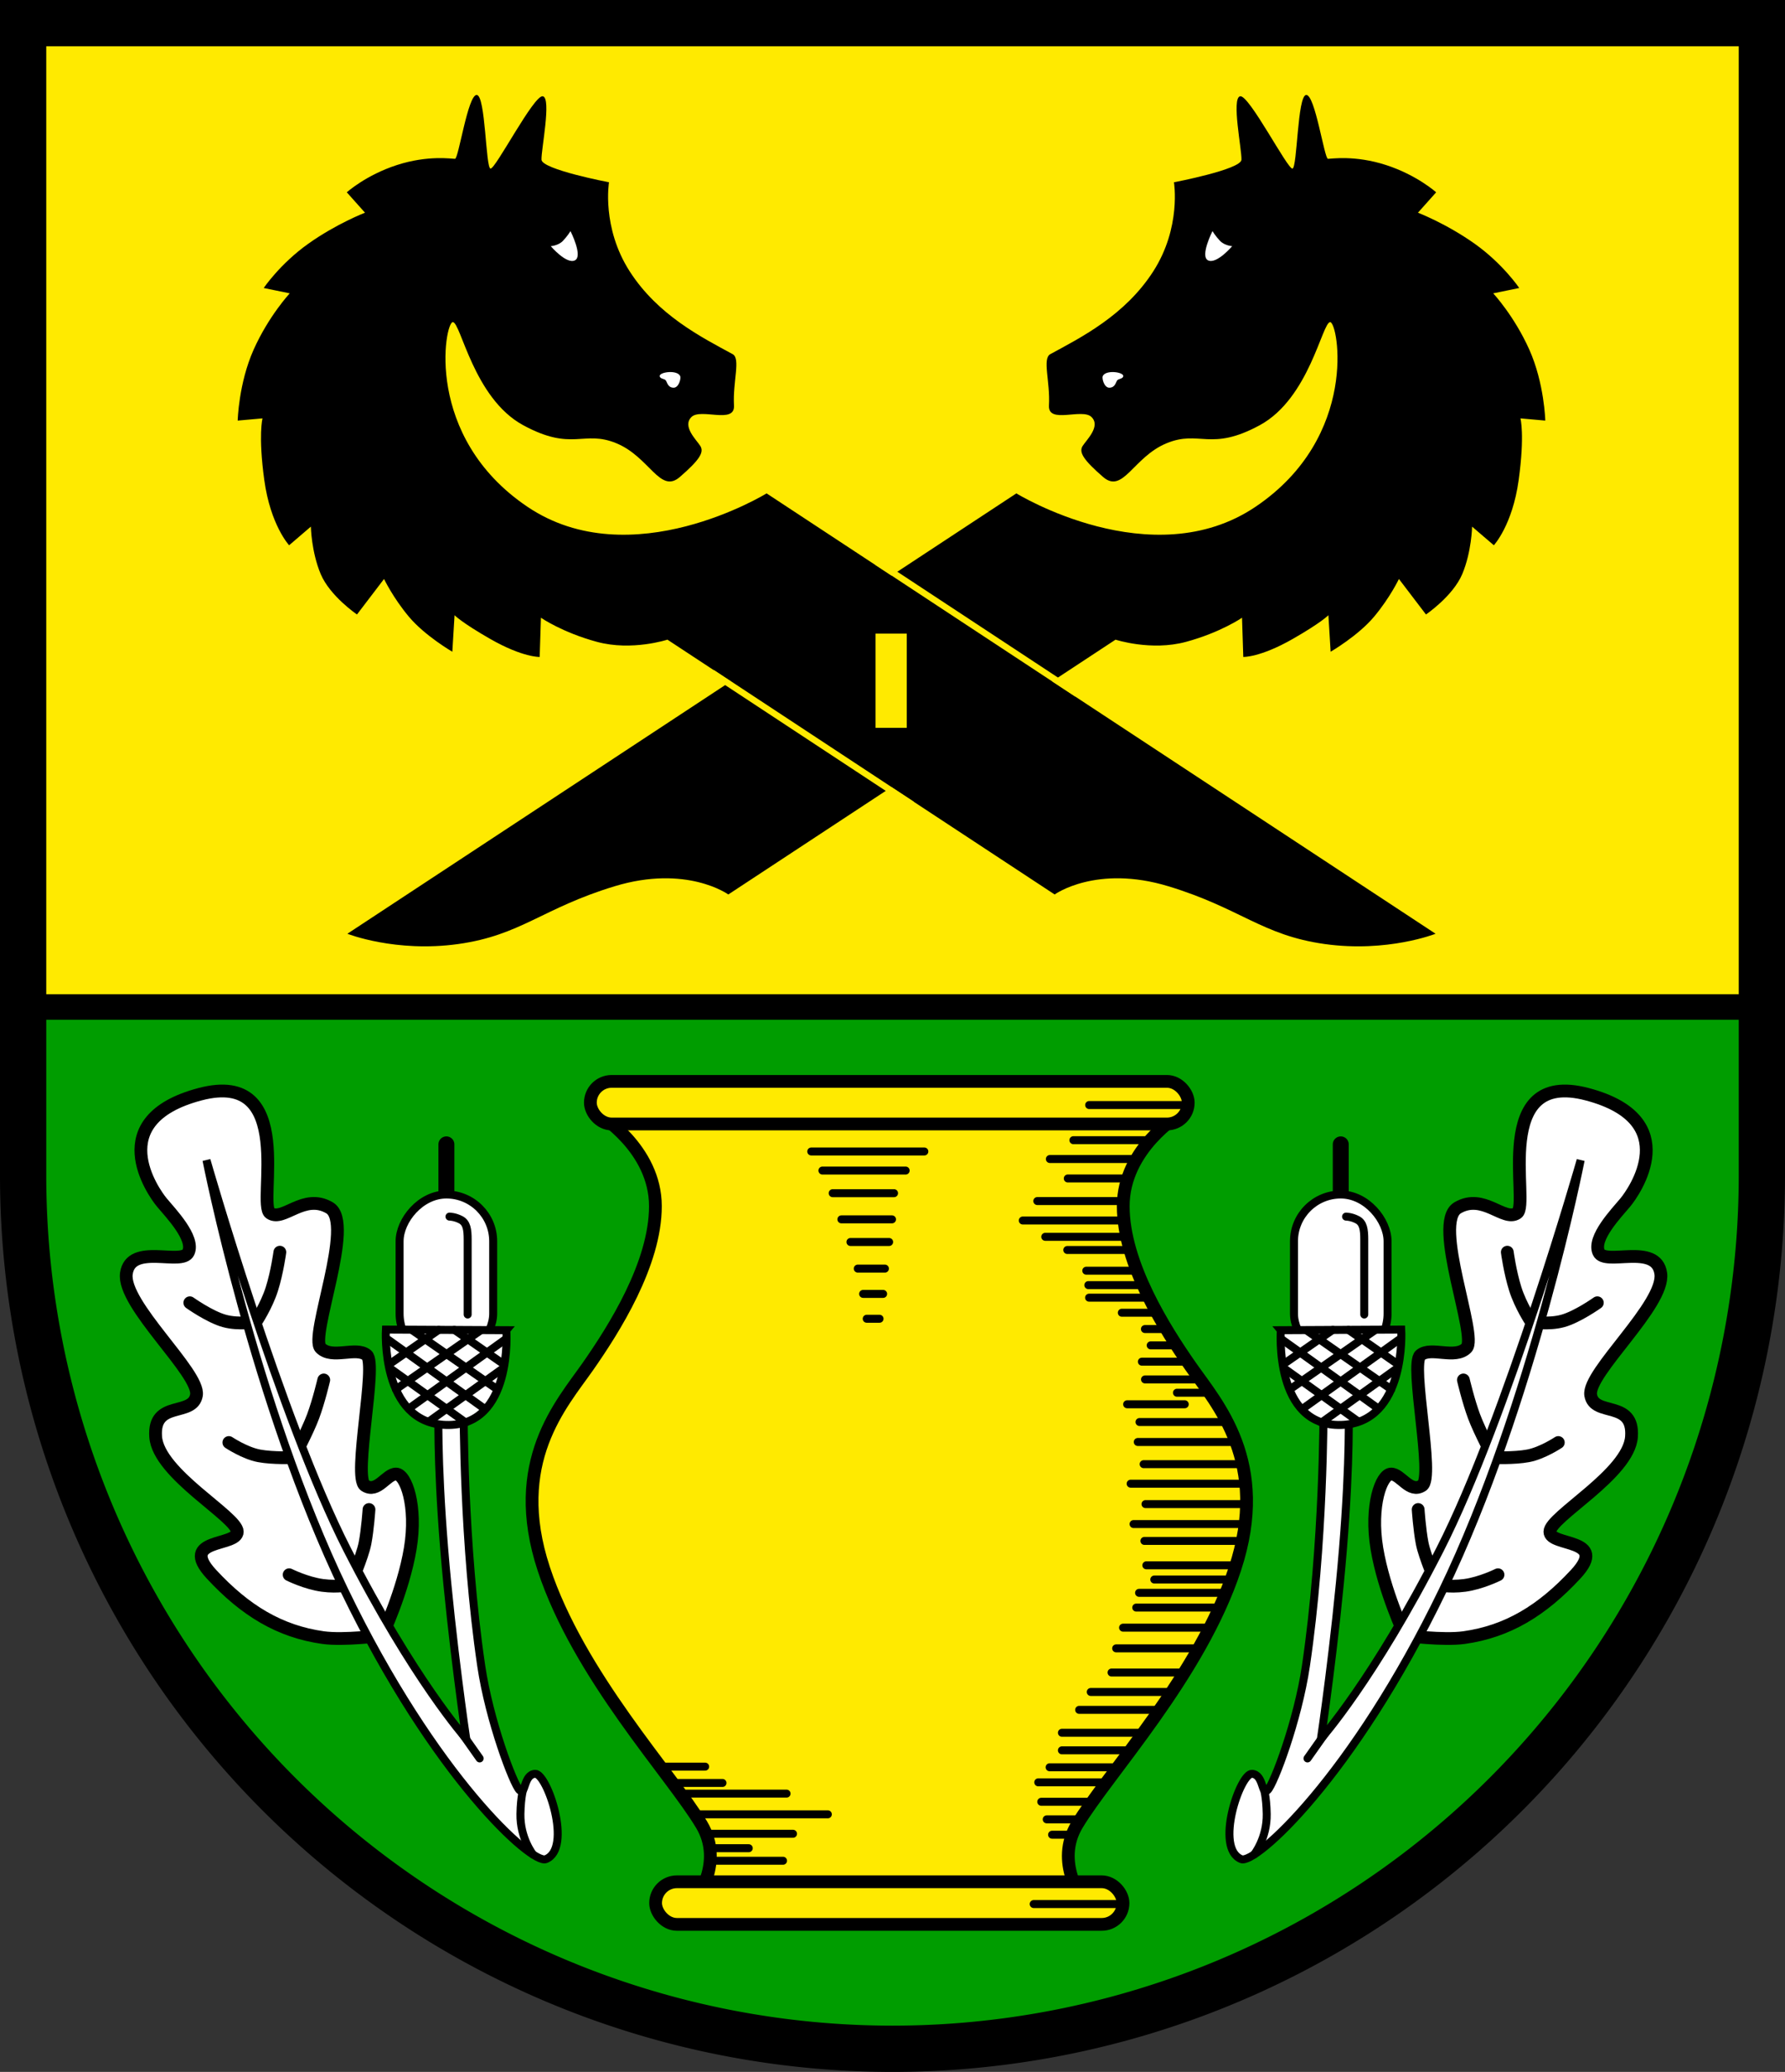
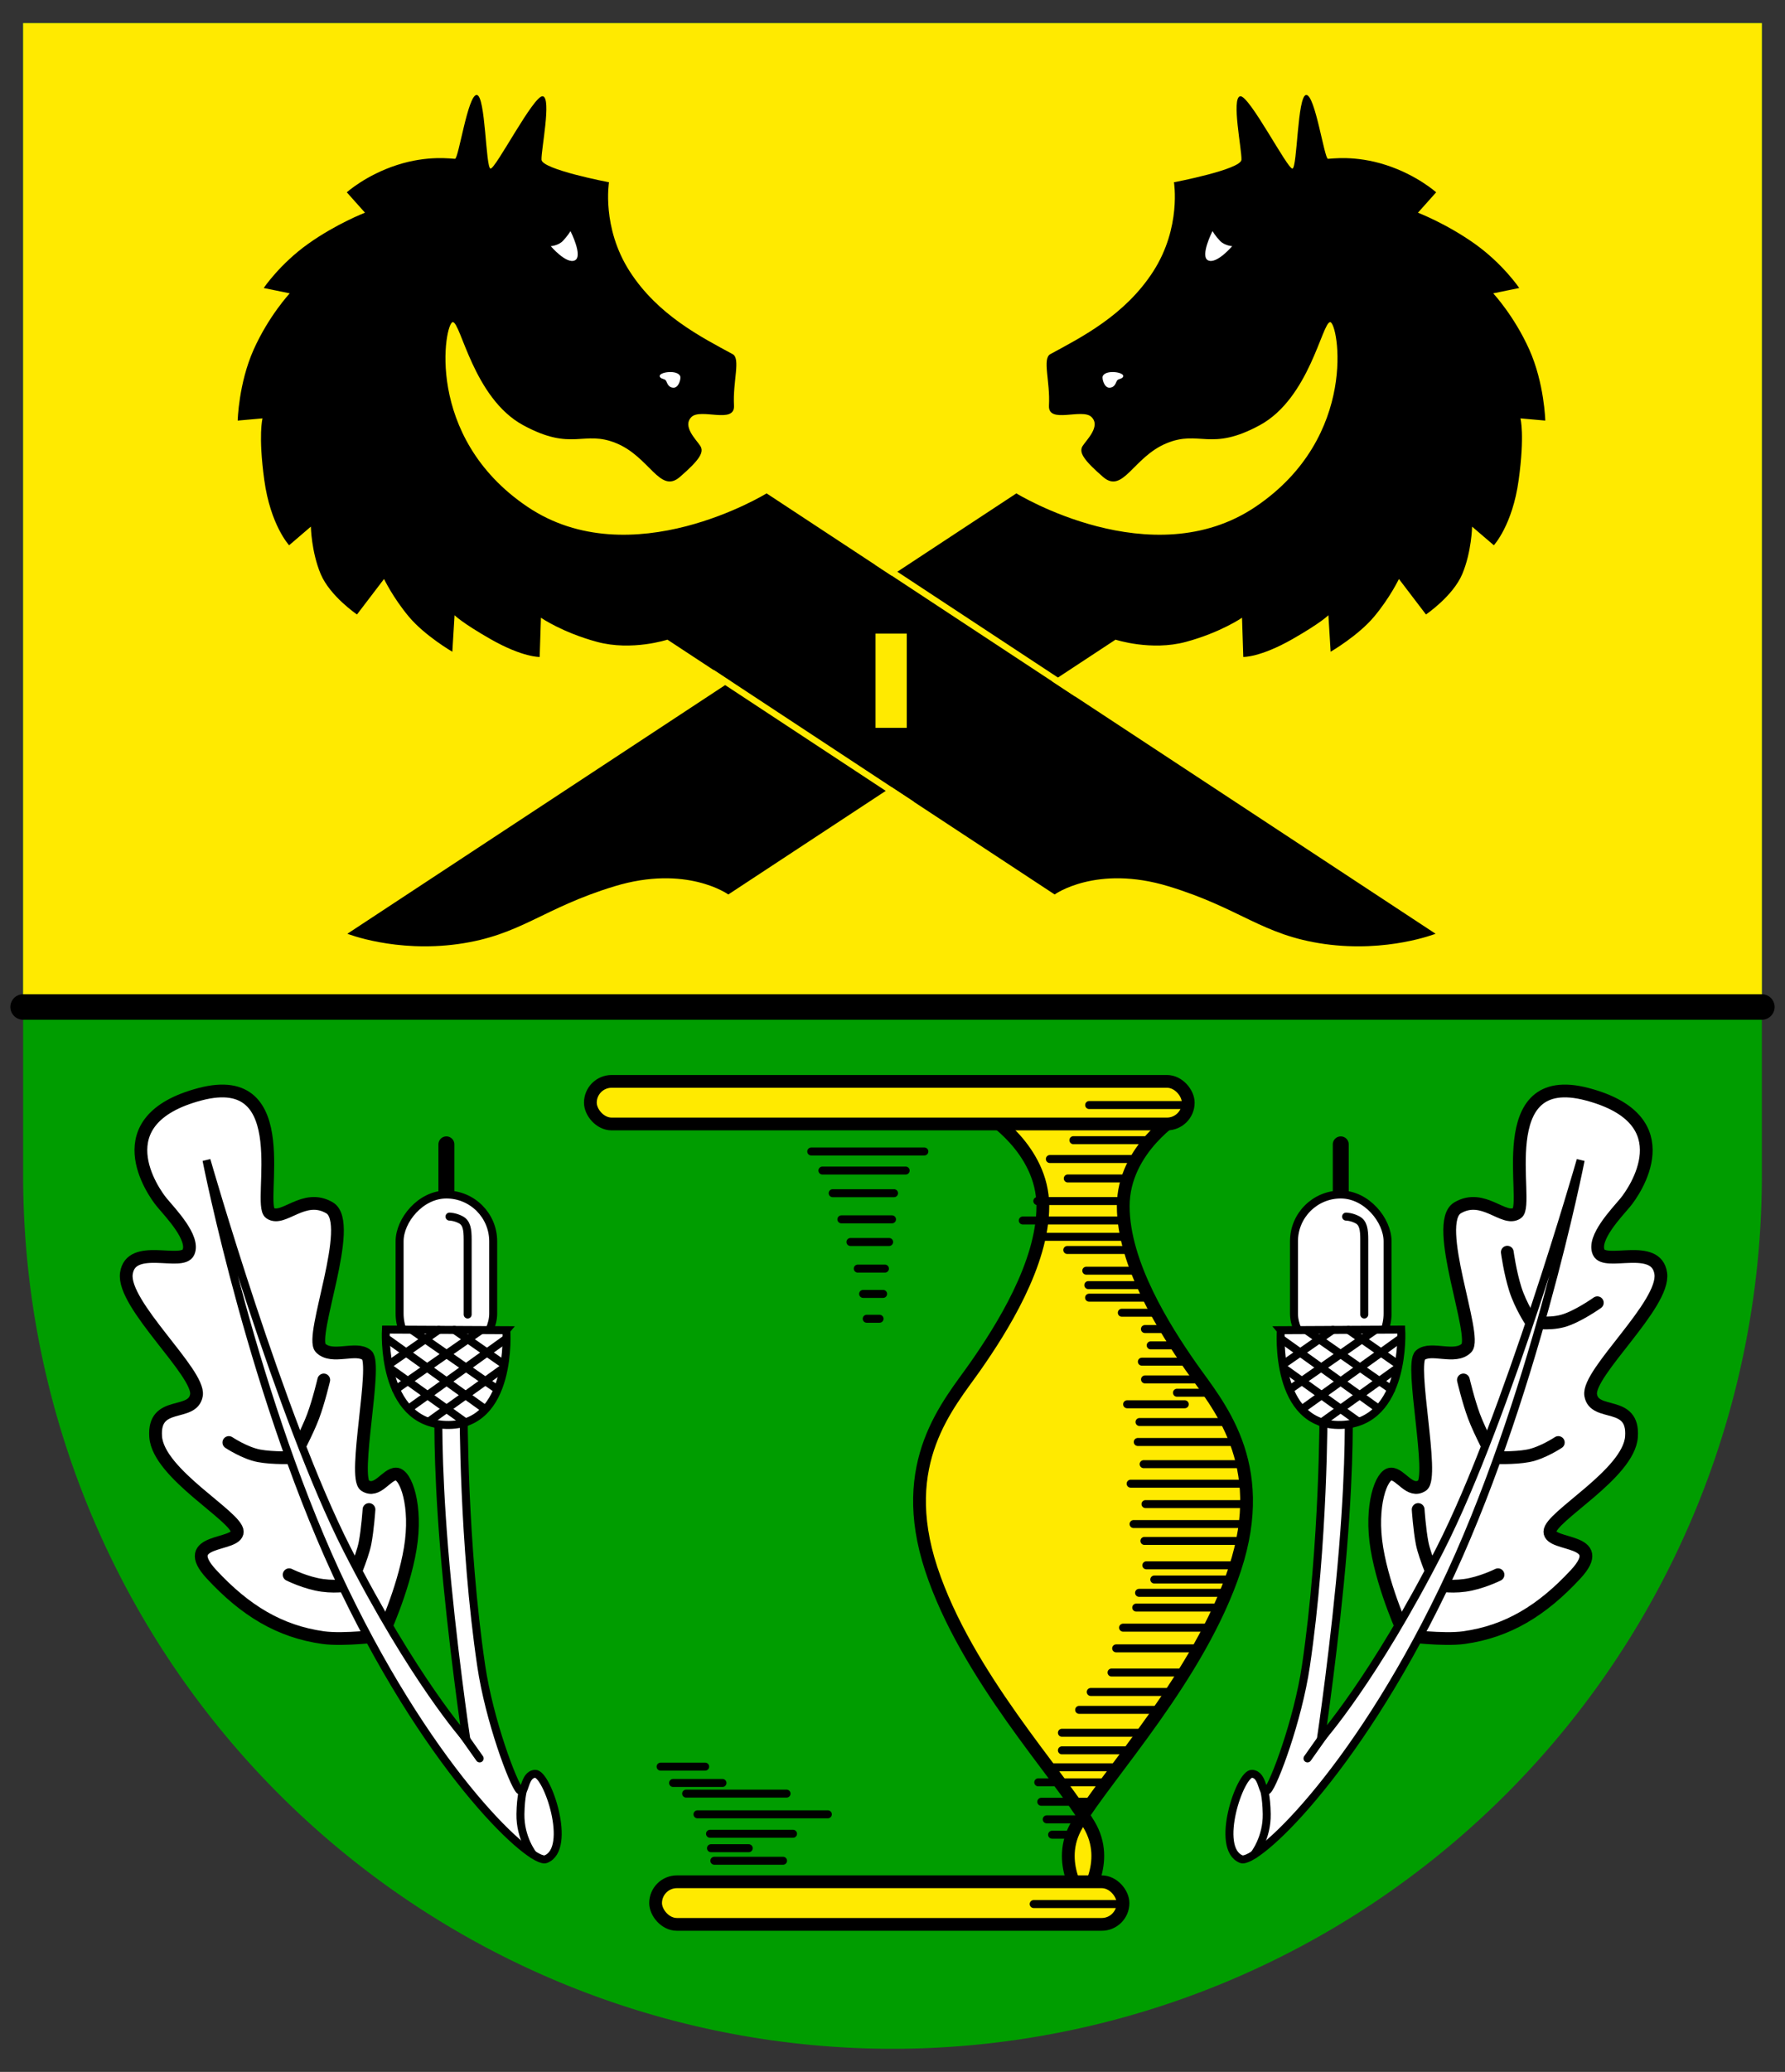
<svg xmlns="http://www.w3.org/2000/svg" xmlns:ns1="http://www.inkscape.org/namespaces/inkscape" xmlns:ns2="http://sodipodi.sourceforge.net/DTD/sodipodi-0.dtd" width="111.916mm" height="129.862mm" viewBox="0 0 111.916 129.862" version="1.1" id="svg5" ns1:version="1.2.2 (732a01da63, 2022-12-09)" ns2:docname="DEU Rullstorf COA.svg">
  <rect x="0" y="0" width="111.916" height="129.862" fill="#333333" stroke="none" />
  <ns2:namedview id="namedview7" pagecolor="#9e9e9e" bordercolor="#666666" borderopacity="1.0" ns1:showpageshadow="2" ns1:pageopacity="0" ns1:pagecheckerboard="0" ns1:deskcolor="#8c8c8c" ns1:document-units="mm" showgrid="false" ns1:zoom="1.1280445" ns1:cx="233.59007" ns1:cy="260.18476" ns1:current-layer="layer1" />
  <defs id="defs2" />
  <g ns1:label="Ebene 1" ns1:groupmode="layer" id="layer1" transform="translate(-550.627,-72.243)">
    <g id="g5743">
      <path id="path3614" style="fill:#009d00;fill-opacity:1;stroke:none;stroke-width:2.9;stroke-linecap:round;stroke-dasharray:none" d="m 552.077,73.693 v 72.219 a 54.508,54.744 0 0 0 54.508,54.743 54.508,54.744 0 0 0 54.508,-54.743 V 73.693 Z" />
      <path id="rect3727" style="fill:#ffea00;fill-opacity:1;stroke:none;stroke-width:1.6;stroke-linecap:round;stroke-dasharray:none" d="M 552.077,73.693 V 135.358 H 661.093 V 73.693 Z" />
-       <path id="path3732" style="fill:none;stroke:#000000;stroke-width:2.9;stroke-linecap:round;stroke-dasharray:none" d="m 552.077,73.693 v 72.219 a 54.508,54.744 0 0 0 54.508,54.743 54.508,54.744 0 0 0 54.508,-54.743 V 73.693 Z" />
      <path style="fill:none;stroke:#000000;stroke-width:1.6;stroke-linecap:round;stroke-dasharray:none" d="M 552.077,135.358 H 661.092" id="path3734" />
      <g id="g2426" transform="translate(328.738,-14.965)">
        <g id="g2116">
          <g id="g2098">
            <path style="fill:#000000;stroke:none;stroke-width:0.2;stroke-dasharray:none" d="m 263.737,127.301 24.276,15.97 c 0,0 2.616,-1.888 7.139,-0.512 4.523,1.376 5.86,3.068 9.793,3.618 3.933,0.551 6.952,-0.644 6.952,-0.644 l -41.944,-27.601 c 0,0 -8.496,5.228 -15.003,0.834 -6.507,-4.394 -5.172,-11.568 -4.672,-11.568 0.501,0 1.299,4.765 4.406,6.456 3.107,1.691 3.775,0.275 5.86,1.14 2.084,0.865 2.721,3.194 3.972,2.109 1.251,-1.085 1.529,-1.557 1.279,-1.947 -0.25,-0.389 -1.14,-1.224 -0.556,-1.808 0.584,-0.584 2.737,0.468 2.67,-0.723 -0.085,-1.5 0.431,-2.94 -0.085,-3.22 -1.948,-1.058 -4.684,-2.435 -6.454,-5.188 -1.77,-2.753 -1.298,-5.584 -1.298,-5.584 0,0 -4.205,-0.802 -4.232,-1.414 -0.028,-0.612 0.64,-3.865 0.083,-3.977 -0.556,-0.111 -2.976,4.588 -3.281,4.533 -0.306,-0.056 -0.306,-4.588 -0.862,-4.616 -0.556,-0.028 -1.14,4.004 -1.363,4.004 -0.222,0 -1.691,-0.241 -3.638,0.388 -1.947,0.629 -3.146,1.711 -3.146,1.711 l 1.141,1.278 c 0,0 -1.789,0.688 -3.559,1.947 -1.77,1.258 -2.792,2.773 -2.792,2.773 l 1.632,0.334 c 0,0 -1.317,1.414 -2.263,3.527 -0.945,2.113 -1.001,4.449 -1.001,4.449 l 1.557,-0.139 c 0,0 -0.278,1.029 0.111,3.865 0.389,2.836 1.557,4.088 1.557,4.088 l 1.363,-1.168 c 0,0 0.031,1.578 0.615,2.969 0.584,1.39 2.277,2.537 2.277,2.537 l 1.696,-2.225 c 0,0 0.556,1.168 1.557,2.364 1.001,1.196 2.725,2.197 2.725,2.197 l 0.139,-2.29 c 0,0 0.441,0.462 2.25,1.495 2.034,1.161 3.087,1.121 3.087,1.121 l 0.079,-2.458 c 0,0 1.337,0.924 3.52,1.514 2.183,0.59 4.412,-0.14 4.412,-0.14 z" id="path1767" ns2:nodetypes="ccssccsssssssssscssssssccsccsccsccsccsccsccscc" />
            <path style="fill:#ffffff;stroke:none;stroke-width:0.2;stroke-dasharray:none" d="m 257.657,101.696 c 0,0 -0.183,0.304 -0.473,0.609 -0.291,0.304 -0.764,0.331 -0.764,0.331 0,0 0.974,1.143 1.508,0.893 0.534,-0.25 -0.27,-1.833 -0.27,-1.833 z" id="path1875" />
            <path style="fill:#ffffff;stroke:none;stroke-width:0.2;stroke-dasharray:none" d="m 263.251,110.783 c 0.023,0.185 0.303,0.148 0.387,0.275 0.085,0.127 0.127,0.437 0.472,0.451 0.345,0.014 0.483,-0.586 0.43,-0.718 -0.171,-0.425 -1.32,-0.268 -1.289,-0.007 z" id="path2039" ns2:nodetypes="sssss" />
          </g>
          <g id="g2106" transform="matrix(-1,0,0,1,555.566,0)">
            <path style="fill:#000000;stroke:none;stroke-width:0.2;stroke-dasharray:none" d="m 263.737,127.301 24.276,15.97 c 0,0 2.616,-1.888 7.139,-0.512 4.523,1.376 5.86,3.068 9.793,3.618 3.933,0.551 6.952,-0.644 6.952,-0.644 l -41.944,-27.601 c 0,0 -8.496,5.228 -15.003,0.834 -6.507,-4.394 -5.172,-11.568 -4.672,-11.568 0.501,0 1.299,4.765 4.406,6.456 3.107,1.691 3.775,0.275 5.86,1.14 2.084,0.865 2.721,3.194 3.972,2.109 1.251,-1.085 1.529,-1.557 1.279,-1.947 -0.25,-0.389 -1.14,-1.224 -0.556,-1.808 0.584,-0.584 2.737,0.468 2.67,-0.723 -0.085,-1.5 0.431,-2.94 -0.085,-3.22 -1.948,-1.058 -4.684,-2.435 -6.454,-5.188 -1.77,-2.753 -1.298,-5.584 -1.298,-5.584 0,0 -4.205,-0.802 -4.232,-1.414 -0.028,-0.612 0.64,-3.865 0.083,-3.977 -0.556,-0.111 -2.976,4.588 -3.281,4.533 -0.306,-0.056 -0.306,-4.588 -0.862,-4.616 -0.556,-0.028 -1.14,4.004 -1.363,4.004 -0.222,0 -1.691,-0.241 -3.638,0.388 -1.947,0.629 -3.146,1.711 -3.146,1.711 l 1.141,1.278 c 0,0 -1.789,0.688 -3.559,1.947 -1.77,1.258 -2.792,2.773 -2.792,2.773 l 1.632,0.334 c 0,0 -1.317,1.414 -2.263,3.527 -0.945,2.113 -1.001,4.449 -1.001,4.449 l 1.557,-0.139 c 0,0 -0.278,1.029 0.111,3.865 0.389,2.836 1.557,4.088 1.557,4.088 l 1.363,-1.168 c 0,0 0.031,1.578 0.615,2.969 0.584,1.39 2.277,2.537 2.277,2.537 l 1.696,-2.225 c 0,0 0.556,1.168 1.557,2.364 1.001,1.196 2.725,2.197 2.725,2.197 l 0.139,-2.29 c 0,0 0.441,0.462 2.25,1.495 2.034,1.161 3.087,1.121 3.087,1.121 l 0.079,-2.458 c 0,0 1.337,0.924 3.52,1.514 2.183,0.59 4.412,-0.14 4.412,-0.14 z" id="path2100" ns2:nodetypes="ccssccsssssssssscssssssccsccsccsccsccsccsccscc" />
            <path style="fill:#ffffff;stroke:none;stroke-width:0.2;stroke-dasharray:none" d="m 257.657,101.696 c 0,0 -0.183,0.304 -0.473,0.609 -0.291,0.304 -0.764,0.331 -0.764,0.331 0,0 0.974,1.143 1.508,0.893 0.534,-0.25 -0.27,-1.833 -0.27,-1.833 z" id="path2102" />
            <path style="fill:#ffffff;stroke:none;stroke-width:0.2;stroke-dasharray:none" d="m 263.251,110.783 c 0.023,0.185 0.303,0.148 0.387,0.275 0.085,0.127 0.127,0.437 0.472,0.451 0.345,0.014 0.483,-0.586 0.43,-0.718 -0.171,-0.425 -1.32,-0.268 -1.289,-0.007 z" id="path2104" ns2:nodetypes="sssss" />
          </g>
        </g>
        <path style="fill:none;stroke:#ffea00;stroke-width:0.4;stroke-dasharray:none;stroke-opacity:1" d="m 276.894,122.455 12.526,8.249" id="path2172" ns2:nodetypes="cc" />
        <path style="fill:none;stroke:#ffea00;stroke-width:0.4;stroke-dasharray:none;stroke-opacity:1" d="m 266.546,129.375 12.526,8.249" id="path2228" ns2:nodetypes="cc" />
        <rect style="fill:#ffea00;fill-opacity:1;stroke:#ffea00;stroke-width:0.4;stroke-dasharray:none;stroke-opacity:1" id="rect2302" width="1.557" height="5.506" x="276.984" y="127.122" />
      </g>
      <g id="g2979" transform="translate(328.855,-13.872)">
-         <path style="fill:#ffea00;fill-opacity:1;stroke:#000000;stroke-width:0.8;stroke-dasharray:none" d="m 295.736,155.972 c 0,0 -3.539,2.124 -3.539,5.742 0,3.618 2.596,7.708 4.247,10.068 1.652,2.36 4.955,5.978 2.753,12.663 -2.202,6.686 -8.007,12.874 -9.896,16.036 -1.425,2.385 0.376,4.706 0.376,4.706 h -24.292 c 0,0 1.801,-2.321 0.376,-4.706 -1.889,-3.162 -7.694,-9.35 -9.896,-16.036 -2.202,-6.686 1.101,-10.304 2.753,-12.663 1.652,-2.36 4.247,-6.45 4.247,-10.068 0,-3.618 -3.539,-5.742 -3.539,-5.742" id="path2563" ns2:nodetypes="cssssccssssc" ns1:transform-center-x="-16.810679" ns1:transform-center-y="-10.629625" />
+         <path style="fill:#ffea00;fill-opacity:1;stroke:#000000;stroke-width:0.8;stroke-dasharray:none" d="m 295.736,155.972 c 0,0 -3.539,2.124 -3.539,5.742 0,3.618 2.596,7.708 4.247,10.068 1.652,2.36 4.955,5.978 2.753,12.663 -2.202,6.686 -8.007,12.874 -9.896,16.036 -1.425,2.385 0.376,4.706 0.376,4.706 c 0,0 1.801,-2.321 0.376,-4.706 -1.889,-3.162 -7.694,-9.35 -9.896,-16.036 -2.202,-6.686 1.101,-10.304 2.753,-12.663 1.652,-2.36 4.247,-6.45 4.247,-10.068 0,-3.618 -3.539,-5.742 -3.539,-5.742" id="path2563" ns2:nodetypes="cssssccssssc" ns1:transform-center-x="-16.810679" ns1:transform-center-y="-10.629625" />
        <rect style="fill:#ffea00;fill-opacity:1;stroke:#000000;stroke-width:0.8;stroke-dasharray:none" id="rect2430" width="37.486" height="2.67" x="258.787" y="153.893" ry="1.335" rx="1.335" />
        <rect style="fill:#ffea00;fill-opacity:1;stroke:#000000;stroke-width:0.8;stroke-dasharray:none" id="rect2484" width="29.306" height="2.67" x="262.877" y="204.06" ry="1.335" rx="1.335" />
        <path style="fill:#ffea00;fill-opacity:1;stroke:#000000;stroke-width:0.5;stroke-linecap:round;stroke-dasharray:none" d="m 272.636,158.287 h 7.091" id="path2626" />
        <path style="fill:#ffea00;fill-opacity:1;stroke:#000000;stroke-width:0.5;stroke-linecap:round;stroke-dasharray:none" d="m 273.335,159.482 h 5.22" id="path2628" />
        <path style="fill:#ffea00;fill-opacity:1;stroke:#000000;stroke-width:0.5;stroke-linecap:round;stroke-dasharray:none" d="m 274.525,162.541 h 3.174" id="path2630" />
        <path style="fill:#ffea00;fill-opacity:1;stroke:#000000;stroke-width:0.5;stroke-linecap:round;stroke-dasharray:none" d="m 273.979,160.901 h 3.848" id="path2632" />
        <path style="fill:#ffea00;fill-opacity:1;stroke:#000000;stroke-width:0.5;stroke-linecap:round;stroke-dasharray:none" d="m 276.113,168.771 h 0.805" id="path2634" />
        <path style="fill:#ffea00;fill-opacity:1;stroke:#000000;stroke-width:0.5;stroke-linecap:round;stroke-dasharray:none" d="m 275.888,167.213 h 1.254" id="path2636" />
        <path style="fill:#ffea00;fill-opacity:1;stroke:#000000;stroke-width:0.5;stroke-linecap:round;stroke-dasharray:none" d="m 275.552,165.628 h 1.703" id="path2638" />
        <path style="fill:#ffea00;fill-opacity:1;stroke:#000000;stroke-width:0.5;stroke-linecap:round;stroke-dasharray:none" d="m 275.093,163.96 h 2.426" id="path2640" />
        <path style="fill:#ffea00;fill-opacity:1;stroke:#000000;stroke-width:0.5;stroke-linecap:round;stroke-dasharray:none" d="m 289.071,157.579 h 4.753" id="path2642" />
        <path style="fill:#ffea00;fill-opacity:1;stroke:#000000;stroke-width:0.5;stroke-linecap:round;stroke-dasharray:none" d="m 290.06,155.376 h 6.044" id="path2644" />
        <path style="fill:#ffea00;fill-opacity:1;stroke:#000000;stroke-width:0.5;stroke-linecap:round;stroke-dasharray:none" d="m 286.809,161.394 h 5.299" id="path2646" />
        <path style="fill:#ffea00;fill-opacity:1;stroke:#000000;stroke-width:0.5;stroke-linecap:round;stroke-dasharray:none" d="m 288.72,159.978 h 3.727" id="path2648" />
        <path style="fill:#ffea00;fill-opacity:1;stroke:#000000;stroke-width:0.5;stroke-linecap:round;stroke-dasharray:none" d="m 287.596,158.759 h 5.325" id="path2650" />
        <path style="fill:#ffea00;fill-opacity:1;stroke:#000000;stroke-width:0.5;stroke-linecap:round;stroke-dasharray:none" d="m 288.688,164.461 h 3.935" id="path2652" />
        <path style="fill:#ffea00;fill-opacity:1;stroke:#000000;stroke-width:0.5;stroke-linecap:round;stroke-dasharray:none" d="m 287.307,163.635 h 4.935" id="path2654" />
        <path style="fill:#ffea00;fill-opacity:1;stroke:#000000;stroke-width:0.5;stroke-linecap:round;stroke-dasharray:none" d="m 285.898,162.613 h 6.221" id="path2656" />
        <path style="fill:#ffea00;fill-opacity:1;stroke:#000000;stroke-width:0.5;stroke-linecap:round;stroke-dasharray:none" d="m 290.055,167.45 h 3.662" id="path2658" />
        <path style="fill:#ffea00;fill-opacity:1;stroke:#000000;stroke-width:0.5;stroke-linecap:round;stroke-dasharray:none" d="m 290.007,166.663 h 3.428" id="path2660" />
        <path style="fill:#ffea00;fill-opacity:1;stroke:#000000;stroke-width:0.5;stroke-linecap:round;stroke-dasharray:none" d="m 289.88,165.759 h 3.169" id="path2662" />
        <path style="fill:#ffea00;fill-opacity:1;stroke:#000000;stroke-width:0.5;stroke-linecap:round;stroke-dasharray:none" d="m 293.918,170.439 h 1.675" id="path2664" />
        <path style="fill:#ffea00;fill-opacity:1;stroke:#000000;stroke-width:0.5;stroke-linecap:round;stroke-dasharray:none" d="m 293.556,169.416 h 1.467" id="path2666" />
        <path style="fill:#ffea00;fill-opacity:1;stroke:#000000;stroke-width:0.5;stroke-linecap:round;stroke-dasharray:none" d="m 292.108,168.394 h 2.057" id="path2668" />
        <path style="fill:#ffea00;fill-opacity:1;stroke:#000000;stroke-width:0.5;stroke-linecap:round;stroke-dasharray:none" d="m 293.365,171.461 h 2.901" id="path2716" />
        <path style="fill:#ffea00;fill-opacity:1;stroke:#000000;stroke-width:0.5;stroke-linecap:round;stroke-dasharray:none" d="m 292.441,174.131 h 3.613" id="path2718" />
        <path style="fill:#ffea00;fill-opacity:1;stroke:#000000;stroke-width:0.5;stroke-linecap:round;stroke-dasharray:none" d="m 295.565,173.408 h 2.131" id="path2720" />
        <path style="fill:#ffea00;fill-opacity:1;stroke:#000000;stroke-width:0.5;stroke-linecap:round;stroke-dasharray:none" d="m 293.562,172.574 h 3.342" id="path2722" />
        <path style="fill:#ffea00;fill-opacity:1;stroke:#000000;stroke-width:0.5;stroke-linecap:round;stroke-dasharray:none" d="m 293.217,175.243 h 5.204" id="path2724" />
        <path style="fill:#ffea00;fill-opacity:1;stroke:#000000;stroke-width:0.5;stroke-linecap:round;stroke-dasharray:none" d="m 292.661,179.109 h 6.953" id="path2726" />
        <path style="fill:#ffea00;fill-opacity:1;stroke:#000000;stroke-width:0.5;stroke-linecap:round;stroke-dasharray:none" d="m 293.476,177.885 h 5.975" id="path2728" />
        <path style="fill:#ffea00;fill-opacity:1;stroke:#000000;stroke-width:0.5;stroke-linecap:round;stroke-dasharray:none" d="m 293.108,176.495 h 5.832" id="path2730" />
        <path style="fill:#ffea00;fill-opacity:1;stroke:#000000;stroke-width:0.5;stroke-linecap:round;stroke-dasharray:none" d="m 293.524,182.696 h 5.805" id="path2732" />
        <path style="fill:#ffea00;fill-opacity:1;stroke:#000000;stroke-width:0.5;stroke-linecap:round;stroke-dasharray:none" d="m 292.844,181.639 h 6.702" id="path2734" />
        <path style="fill:#ffea00;fill-opacity:1;stroke:#000000;stroke-width:0.5;stroke-linecap:round;stroke-dasharray:none" d="m 293.593,180.388 h 6.101" id="path2736" />
        <path style="fill:#ffea00;fill-opacity:1;stroke:#000000;stroke-width:0.5;stroke-linecap:round;stroke-dasharray:none" d="m 293.189,185.95 h 5.204" id="path2738" />
        <path style="fill:#ffea00;fill-opacity:1;stroke:#000000;stroke-width:0.5;stroke-linecap:round;stroke-dasharray:none" d="m 294.144,185.115 h 4.836" id="path2740" />
        <path style="fill:#ffea00;fill-opacity:1;stroke:#000000;stroke-width:0.5;stroke-linecap:round;stroke-dasharray:none" d="m 293.645,184.225 h 5.446" id="path2742" />
        <path style="fill:#ffea00;fill-opacity:1;stroke:#000000;stroke-width:0.5;stroke-linecap:round;stroke-dasharray:none" d="m 291.753,189.43 h 5.204" id="path2804" />
        <path style="fill:#ffea00;fill-opacity:1;stroke:#000000;stroke-width:0.5;stroke-linecap:round;stroke-dasharray:none" d="m 292.186,188.132 h 5.204" id="path2806" />
        <path style="fill:#ffea00;fill-opacity:1;stroke:#000000;stroke-width:0.5;stroke-linecap:round;stroke-dasharray:none" d="m 293.012,186.874 h 5.204" id="path2808" />
        <path style="fill:#ffea00;fill-opacity:1;stroke:#000000;stroke-width:0.5;stroke-linecap:round;stroke-dasharray:none" d="m 289.433,193.284 h 5.204" id="path2810" />
        <path style="fill:#ffea00;fill-opacity:1;stroke:#000000;stroke-width:0.5;stroke-linecap:round;stroke-dasharray:none" d="m 290.161,192.163 h 5.204" id="path2812" />
        <path style="fill:#ffea00;fill-opacity:1;stroke:#000000;stroke-width:0.5;stroke-linecap:round;stroke-dasharray:none" d="m 291.464,190.944 h 4.504" id="path2814" />
        <path style="fill:#ffea00;fill-opacity:1;stroke:#000000;stroke-width:0.5;stroke-linecap:round;stroke-dasharray:none" d="m 287.581,196.883 h 4.307" id="path2816" />
        <path style="fill:#ffea00;fill-opacity:1;stroke:#000000;stroke-width:0.5;stroke-linecap:round;stroke-dasharray:none" d="m 288.351,195.821 h 4.378" id="path2818" />
        <path style="fill:#ffea00;fill-opacity:1;stroke:#000000;stroke-width:0.5;stroke-linecap:round;stroke-dasharray:none" d="m 288.352,194.72 h 5.204" id="path2820" />
        <path style="fill:#ffea00;fill-opacity:1;stroke:#000000;stroke-width:0.5;stroke-linecap:round;stroke-dasharray:none" d="m 287.735,201.11 h 1.365" id="path2822" />
        <path style="fill:#ffea00;fill-opacity:1;stroke:#000000;stroke-width:0.5;stroke-linecap:round;stroke-dasharray:none" d="m 287.399,200.147 h 2.154" id="path2824" />
        <path style="fill:#ffea00;fill-opacity:1;stroke:#000000;stroke-width:0.5;stroke-linecap:round;stroke-dasharray:none" d="m 287.057,199.046 h 3.23" id="path2826" />
        <path style="fill:#ffea00;fill-opacity:1;stroke:#000000;stroke-width:0.5;stroke-linecap:round;stroke-dasharray:none" d="m 286.869,197.827 h 4.217" id="path2828" />
        <path style="fill:#ffea00;fill-opacity:1;stroke:#000000;stroke-width:0.5;stroke-linecap:round;stroke-dasharray:none" d="m 286.582,205.456 h 5.204" id="path2903" />
        <path style="fill:#ffea00;fill-opacity:1;stroke:#000000;stroke-width:0.5;stroke-linecap:round;stroke-dasharray:none" d="m 266.56,202.742 h 4.307" id="path2905" />
        <path style="fill:#ffea00;fill-opacity:1;stroke:#000000;stroke-width:0.5;stroke-linecap:round;stroke-dasharray:none" d="m 265.503,199.832 h 8.173" id="path2907" />
        <path style="fill:#ffea00;fill-opacity:1;stroke:#000000;stroke-width:0.5;stroke-linecap:round;stroke-dasharray:none" d="m 266.289,201.051 h 5.204" id="path2909" />
        <path style="fill:#ffea00;fill-opacity:1;stroke:#000000;stroke-width:0.5;stroke-linecap:round;stroke-dasharray:none" d="m 266.349,201.956 h 2.369" id="path2911" />
        <path style="fill:#ffea00;fill-opacity:1;stroke:#000000;stroke-width:0.5;stroke-linecap:round;stroke-dasharray:none" d="m 263.973,197.866 h 3.098" id="path2913" />
        <path style="fill:#ffea00;fill-opacity:1;stroke:#000000;stroke-width:0.5;stroke-linecap:round;stroke-dasharray:none" d="m 264.792,198.534 h 6.295" id="path2915" />
        <path style="fill:#ffea00;fill-opacity:1;stroke:#000000;stroke-width:0.5;stroke-linecap:round;stroke-dasharray:none" d="m 263.191,196.843 h 2.793" id="path2917" />
      </g>
      <path style="fill:#ffffff;stroke:#000000;stroke-width:0.8;stroke-linecap:round;stroke-dasharray:none" d="m 638.717,174.753 c 0,0 -1.316,-2.781 -1.761,-5.45 -0.445,-2.67 0.278,-4.672 0.89,-4.672 0.612,0 1.168,1.224 1.947,0.723 0.779,-0.501 -0.779,-7.62 -0.111,-8.176 0.667,-0.556 2.169,0.278 2.892,-0.445 0.723,-0.723 -2.169,-7.842 -0.556,-8.788 1.613,-0.945 2.892,0.89 3.726,0.334 0.834,-0.556 -1.724,-9.066 4.394,-7.453 6.118,1.613 2.948,6.118 2.392,6.785 -0.556,0.667 -2.058,2.225 -1.669,3.115 0.389,0.89 3.615,-0.612 3.893,1.335 0.278,1.947 -4.616,6.229 -4.394,7.62 0.222,1.39 2.725,0.278 2.558,2.614 -0.167,2.336 -5.117,5.006 -5.117,5.951 0,0.945 3.726,0.389 1.613,2.67 -2.113,2.28 -4.271,3.584 -6.989,3.967 -1.309,0.184 -3.709,-0.129 -3.709,-0.129 z" id="path3256" ns2:nodetypes="cssssssssssssssssc" />
      <path style="fill:none;stroke:#000000;stroke-width:0.8;stroke-linecap:round;stroke-dasharray:none" d="m 645.132,150.726 c 0,0 0.167,1.251 0.501,2.308 0.334,1.057 1.001,2.058 1.001,2.058 0,0 1.057,0.195 1.974,-0.056 0.918,-0.25 2.169,-1.14 2.169,-1.14" id="path3258" />
      <path style="fill:none;stroke:#000000;stroke-width:0.8;stroke-linecap:round;stroke-dasharray:none" d="m 642.379,158.735 c 0,0 0.306,1.307 0.667,2.28 0.362,0.973 1.224,2.586 1.224,2.586 0,0 1.279,0.056 2.169,-0.111 0.89,-0.167 1.891,-0.834 1.891,-0.834" id="path3260" />
      <path style="fill:none;stroke:#000000;stroke-width:0.8;stroke-linecap:round;stroke-dasharray:none" d="m 639.543,166.855 c 0,0 0.083,1.251 0.25,2.113 0.167,0.862 0.918,2.586 0.918,2.586 0,0 0.723,0.195 1.752,0.056 1.029,-0.139 2.086,-0.667 2.086,-0.667" id="path3262" />
      <g id="g3132" transform="translate(329.449,-13.845)">
        <path style="fill:#ffffff;stroke:#000000;stroke-width:0.5;stroke-linecap:round;stroke-dasharray:none" d="m 304.158,174.456 c 0,0 0.039,8.337 -1.101,16.046 -0.508,3.431 -2.006,7.394 -2.399,7.787 -0.393,0.393 -0.236,-0.983 -0.983,-1.023 -0.747,-0.039 -2.36,4.68 -0.669,5.349 0.869,0.344 6.961,-5.113 12.624,-16.832 5.663,-11.72 8.652,-26.979 8.652,-26.979 0,0 -4.641,16.203 -8.809,24.383 -4.169,8.18 -7.472,11.877 -7.472,11.877 0,0 0.905,-6.135 1.376,-11.877 0.472,-5.742 0.354,-8.849 0.354,-8.849 z" id="path2983" ns2:nodetypes="cssssscscscc" />
        <path style="fill:none;stroke:#000000;stroke-width:0.5;stroke-linecap:round;stroke-dasharray:none" d="m 300.402,198.151 c 0,0 0.177,0.491 0.197,1.632 0.026,1.514 -0.787,2.537 -0.787,2.537" id="path2985" ns2:nodetypes="csc" />
        <path style="fill:none;stroke:#000000;stroke-width:0.5;stroke-linecap:round;stroke-dasharray:none" d="m 304.384,194.562 -1.229,1.74" id="path2987" ns2:nodetypes="cc" />
      </g>
      <path style="fill:#ffffff;stroke:#000000;stroke-width:0.8;stroke-linecap:round;stroke-dasharray:none" d="m 574.588,174.753 c 0,0 1.316,-2.781 1.761,-5.45 0.445,-2.67 -0.278,-4.672 -0.89,-4.672 -0.612,0 -1.168,1.224 -1.947,0.723 -0.779,-0.501 0.779,-7.62 0.111,-8.176 -0.667,-0.556 -2.169,0.278 -2.892,-0.445 -0.723,-0.723 2.169,-7.842 0.556,-8.788 -1.613,-0.945 -2.892,0.89 -3.726,0.334 -0.834,-0.556 1.724,-9.066 -4.394,-7.453 -6.118,1.613 -2.948,6.118 -2.392,6.785 0.556,0.667 2.058,2.225 1.669,3.115 -0.389,0.89 -3.615,-0.612 -3.893,1.335 -0.278,1.947 4.616,6.229 4.394,7.62 -0.222,1.39 -2.725,0.278 -2.558,2.614 0.167,2.336 5.117,5.006 5.117,5.951 0,0.945 -3.726,0.389 -1.613,2.67 2.113,2.28 4.271,3.584 6.989,3.967 1.309,0.184 3.709,-0.129 3.709,-0.129 z" id="path3290" ns2:nodetypes="cssssssssssssssssc" />
      <path style="fill:#ffffff;stroke:#000000;stroke-width:1;stroke-linecap:round;stroke-dasharray:none" d="m 578.615,147.111 -2e-5,-3.142" id="path3292" />
      <rect style="fill:#ffffff;stroke:#000000;stroke-width:0.5;stroke-linecap:round;stroke-dasharray:none" id="rect3294" width="5.868" height="10.4" x="-581.549" y="147.111" ry="2.934" rx="2.934" transform="scale(-1,1)" />
      <path style="fill:none;stroke:#000000;stroke-width:0.5;stroke-linecap:round;stroke-dasharray:none" d="m 579.949,154.633 c 0,0 0,-4.07 0,-4.7 0,-0.629 -0.059,-1.042 -0.433,-1.239 -0.374,-0.197 -0.708,-0.197 -0.708,-0.197" id="path3320" />
-       <path style="fill:none;stroke:#000000;stroke-width:0.8;stroke-linecap:round;stroke-dasharray:none" d="m 568.173,150.726 c 0,0 -0.167,1.251 -0.501,2.308 -0.334,1.057 -1.001,2.058 -1.001,2.058 0,0 -1.057,0.195 -1.974,-0.056 -0.918,-0.25 -2.169,-1.14 -2.169,-1.14" id="path3324" />
      <path style="fill:none;stroke:#000000;stroke-width:0.8;stroke-linecap:round;stroke-dasharray:none" d="m 570.926,158.735 c 0,0 -0.306,1.307 -0.667,2.28 -0.362,0.973 -1.224,2.586 -1.224,2.586 0,0 -1.279,0.056 -2.169,-0.111 -0.89,-0.167 -1.891,-0.834 -1.891,-0.834" id="path3326" />
      <path style="fill:none;stroke:#000000;stroke-width:0.8;stroke-linecap:round;stroke-dasharray:none" d="m 573.762,166.855 c 0,0 -0.083,1.251 -0.25,2.113 -0.167,0.862 -0.918,2.586 -0.918,2.586 0,0 -0.723,0.195 -1.752,0.056 -1.029,-0.139 -2.086,-0.667 -2.086,-0.667" id="path3328" />
      <g id="g3336" transform="matrix(-1,0,0,1,883.856,-13.845)">
        <path style="fill:#ffffff;stroke:#000000;stroke-width:0.5;stroke-linecap:round;stroke-dasharray:none" d="m 304.158,174.456 c 0,0 0.039,8.337 -1.101,16.046 -0.508,3.431 -2.006,7.394 -2.399,7.787 -0.393,0.393 -0.236,-0.983 -0.983,-1.023 -0.747,-0.039 -2.36,4.68 -0.669,5.349 0.869,0.344 6.961,-5.113 12.624,-16.832 5.663,-11.72 8.652,-26.979 8.652,-26.979 0,0 -4.641,16.203 -8.809,24.383 -4.169,8.18 -7.472,11.877 -7.472,11.877 0,0 0.905,-6.135 1.376,-11.877 0.472,-5.742 0.354,-8.849 0.354,-8.849 z" id="path3330" ns2:nodetypes="cssssscscscc" />
        <path style="fill:none;stroke:#000000;stroke-width:0.5;stroke-linecap:round;stroke-dasharray:none" d="m 300.402,198.151 c 0,0 0.177,0.491 0.197,1.632 0.026,1.514 -0.787,2.537 -0.787,2.537" id="path3332" ns2:nodetypes="csc" />
        <path style="fill:none;stroke:#000000;stroke-width:0.5;stroke-linecap:round;stroke-dasharray:none" d="m 304.384,194.562 -1.229,1.74" id="path3334" ns2:nodetypes="cc" />
      </g>
      <g id="g3254" transform="translate(329.449,-13.845)">
        <path style="fill:#ffffff;stroke:#000000;stroke-width:1;stroke-linecap:round;stroke-dasharray:none" d="m 305.241,160.956 2e-5,-3.142" id="path3237" />
        <rect style="fill:#ffffff;stroke:#000000;stroke-width:0.5;stroke-linecap:round;stroke-dasharray:none" id="rect3231" width="5.868" height="10.4" x="302.308" y="160.956" ry="2.934" rx="2.934" />
        <g id="g3177">
          <path style="fill:#ffffff;stroke:#000000;stroke-width:0.5;stroke-linecap:round;stroke-dasharray:none" d="m 301.483,169.461 7.551,-0.039 c 0,0 0.352,5.861 -3.775,5.978 -4.22,0.119 -3.775,-5.938 -3.775,-5.938 z" id="path3127" ns2:nodetypes="ccsc" />
          <g id="g3154">
            <path style="fill:none;stroke:#000000;stroke-width:0.5;stroke-linecap:round;stroke-dasharray:none" d="m 307.373,169.469 -5.316,3.696" id="path3134" ns2:nodetypes="cc" />
            <path style="fill:none;stroke:#000000;stroke-width:0.5;stroke-linecap:round;stroke-dasharray:none" d="m 308.877,170.065 -6.069,4.35" id="path3136" ns2:nodetypes="cc" />
            <path style="fill:none;stroke:#000000;stroke-width:0.5;stroke-linecap:round;stroke-dasharray:none" d="m 308.771,171.852 -4.74,3.398" id="path3138" ns2:nodetypes="cc" />
            <path style="fill:none;stroke:#000000;stroke-width:0.5;stroke-linecap:round;stroke-dasharray:none" d="m 304.74,169.441 -3.012,2.094" id="path3140" ns2:nodetypes="cc" />
          </g>
          <g id="g3164" transform="matrix(-1,0,0,1,610.462,0)">
            <path style="fill:none;stroke:#000000;stroke-width:0.5;stroke-linecap:round;stroke-dasharray:none" d="m 307.373,169.469 -5.316,3.696" id="path3156" ns2:nodetypes="cc" />
            <path style="fill:none;stroke:#000000;stroke-width:0.5;stroke-linecap:round;stroke-dasharray:none" d="m 308.877,170.065 -5.955,4.269" id="path3158" ns2:nodetypes="cc" />
            <path style="fill:none;stroke:#000000;stroke-width:0.5;stroke-linecap:round;stroke-dasharray:none" d="m 308.664,171.93 -4.527,3.245" id="path3160" ns2:nodetypes="cc" />
            <path style="fill:none;stroke:#000000;stroke-width:0.5;stroke-linecap:round;stroke-dasharray:none" d="m 304.74,169.441 -3.067,2.132" id="path3162" ns2:nodetypes="cc" />
          </g>
        </g>
        <path style="fill:none;stroke:#000000;stroke-width:0.5;stroke-linecap:round;stroke-dasharray:none" d="m 306.714,168.478 c 0,0 0,-4.07 0,-4.7 0,-0.629 -0.059,-1.042 -0.433,-1.239 -0.374,-0.197 -0.708,-0.197 -0.708,-0.197" id="path3233" />
      </g>
      <g id="g3318" transform="matrix(-1,0,0,1,883.856,-13.845)">
        <path style="fill:#ffffff;stroke:#000000;stroke-width:0.5;stroke-linecap:round;stroke-dasharray:none" d="m 301.483,169.461 7.551,-0.039 c 0,0 0.352,5.861 -3.775,5.978 -4.22,0.119 -3.775,-5.938 -3.775,-5.938 z" id="path3296" ns2:nodetypes="ccsc" />
        <g id="g3306">
          <path style="fill:none;stroke:#000000;stroke-width:0.5;stroke-linecap:round;stroke-dasharray:none" d="m 307.373,169.469 -5.316,3.696" id="path3298" ns2:nodetypes="cc" />
          <path style="fill:none;stroke:#000000;stroke-width:0.5;stroke-linecap:round;stroke-dasharray:none" d="m 308.877,170.065 -6.069,4.35" id="path3300" ns2:nodetypes="cc" />
          <path style="fill:none;stroke:#000000;stroke-width:0.5;stroke-linecap:round;stroke-dasharray:none" d="m 308.771,171.852 -4.74,3.398" id="path3302" ns2:nodetypes="cc" />
          <path style="fill:none;stroke:#000000;stroke-width:0.5;stroke-linecap:round;stroke-dasharray:none" d="m 304.74,169.441 -3.012,2.094" id="path3304" ns2:nodetypes="cc" />
        </g>
        <g id="g3316" transform="matrix(-1,0,0,1,610.462,0)">
          <path style="fill:none;stroke:#000000;stroke-width:0.5;stroke-linecap:round;stroke-dasharray:none" d="m 307.373,169.469 -5.316,3.696" id="path3308" ns2:nodetypes="cc" />
          <path style="fill:none;stroke:#000000;stroke-width:0.5;stroke-linecap:round;stroke-dasharray:none" d="m 308.877,170.065 -5.955,4.269" id="path3310" ns2:nodetypes="cc" />
          <path style="fill:none;stroke:#000000;stroke-width:0.5;stroke-linecap:round;stroke-dasharray:none" d="m 308.664,171.93 -4.527,3.245" id="path3312" ns2:nodetypes="cc" />
          <path style="fill:none;stroke:#000000;stroke-width:0.5;stroke-linecap:round;stroke-dasharray:none" d="m 304.74,169.441 -3.067,2.132" id="path3314" ns2:nodetypes="cc" />
        </g>
      </g>
    </g>
  </g>
</svg>